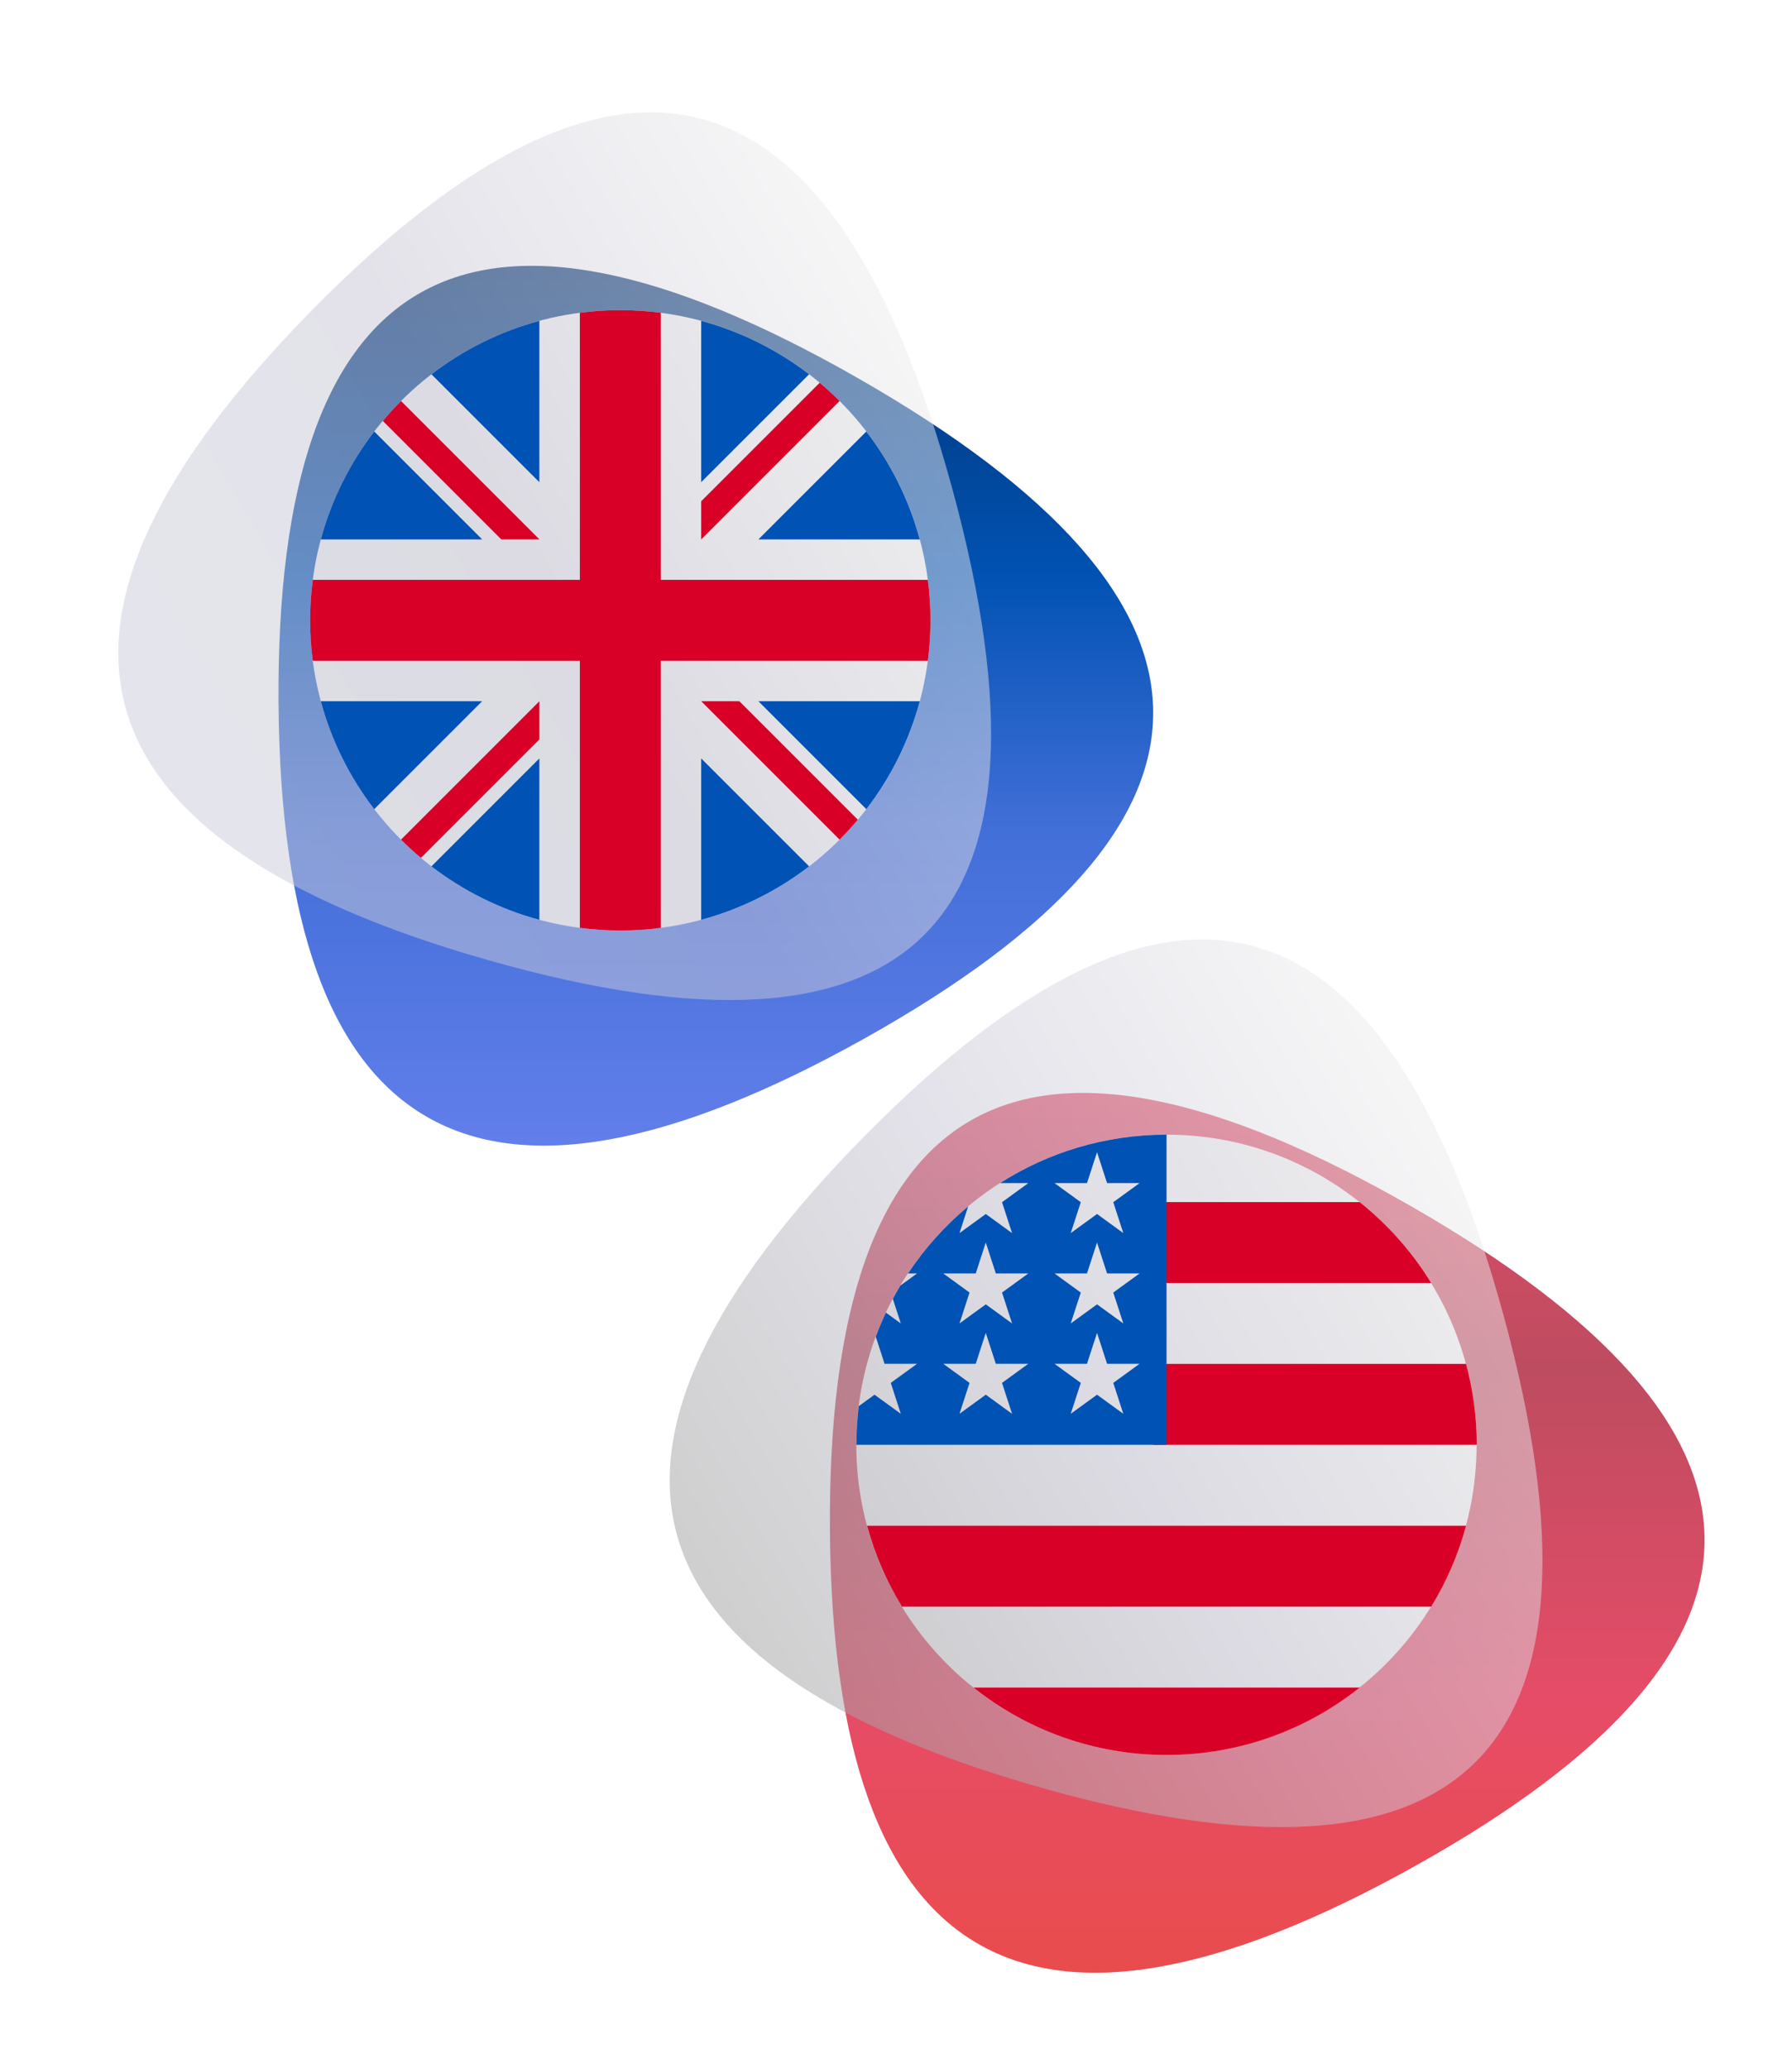
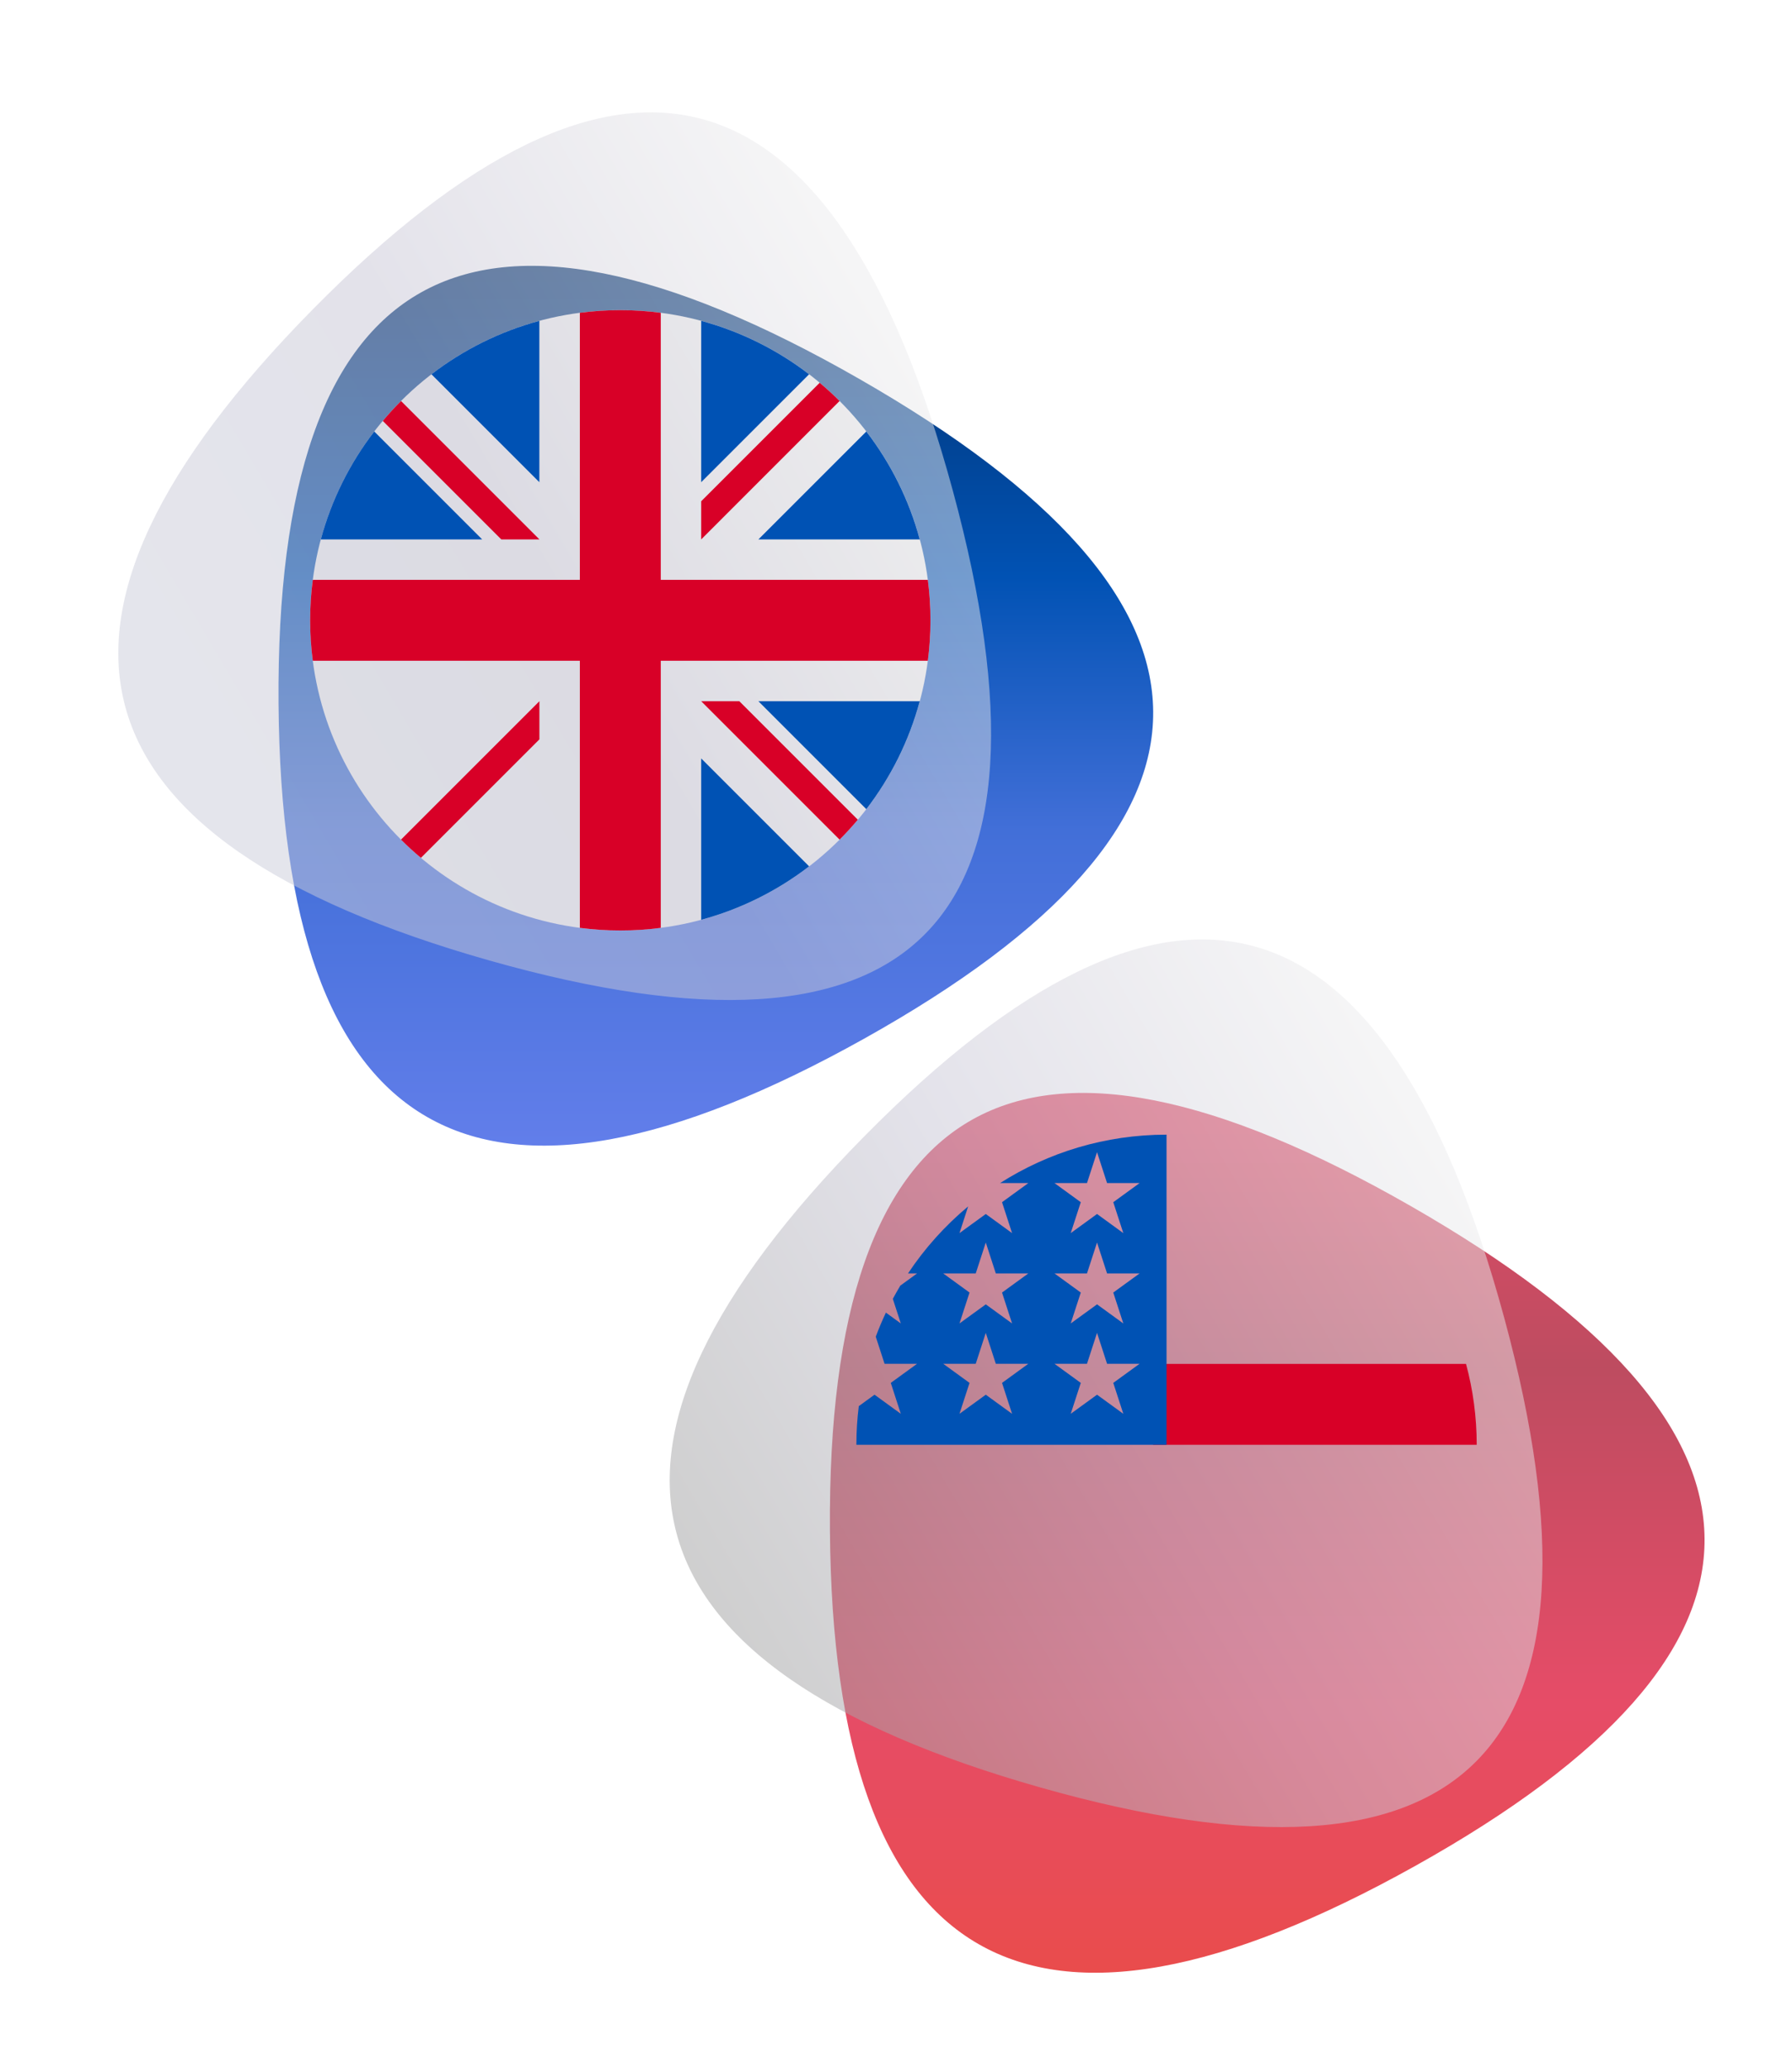
<svg xmlns="http://www.w3.org/2000/svg" viewBox="0 0 156 180" fill="none">
  <path d="M75.215 90.425C41.512 109.251 24.523 99.517 24.247 61.222C23.972 22.928 40.823 13.515 74.801 32.984C108.779 52.453 108.917 71.6 75.215 90.425Z" fill="url(#paint0_linear_10172_36901)" />
  <g clip-path="url(#clip0_10172_36901)">
    <path d="M54 81C68.912 81 81 68.912 81 54C81 39.088 68.912 27 54 27C39.088 27 27 39.088 27 54C27 68.912 39.088 81 54 81Z" fill="#F0F0F0" />
  </g>
  <g filter="url(#filter0_b_10172_36901)">
    <path d="M42.621 83.618C5.478 73.099 0.348 54.203 27.231 26.93C54.114 -0.343 72.686 4.917 82.946 42.709C93.206 80.501 79.764 94.138 42.621 83.618Z" fill="url(#paint1_linear_10172_36901)" fill-opacity="0.5" />
  </g>
  <path d="M32.579 37.562C30.458 40.321 28.859 43.502 27.928 46.957H41.974L32.579 37.562Z" fill="#0052B4" />
  <path d="M80.067 46.957C79.136 43.502 77.537 40.321 75.416 37.562L66.022 46.957H80.067Z" fill="#0052B4" />
-   <path d="M27.928 61.044C28.859 64.499 30.458 67.68 32.579 70.439L41.974 61.044H27.928Z" fill="#0052B4" />
+   <path d="M27.928 61.044L41.974 61.044H27.928Z" fill="#0052B4" />
  <path d="M70.436 32.582C67.676 30.461 64.496 28.862 61.041 27.931V41.977L70.436 32.582Z" fill="#0052B4" />
-   <path d="M37.559 75.418C40.318 77.539 43.498 79.138 46.953 80.07V66.024L37.559 75.418Z" fill="#0052B4" />
  <path d="M46.953 27.931C43.498 28.862 40.318 30.461 37.559 32.582L46.953 41.977V27.931Z" fill="#0052B4" />
  <path d="M61.041 80.07C64.496 79.138 67.676 77.539 70.436 75.418L61.041 66.024V80.07Z" fill="#0052B4" />
  <path d="M66.022 61.044L75.416 70.439C77.537 67.68 79.136 64.499 80.067 61.044H66.022Z" fill="#0052B4" />
  <path d="M80.772 50.478H57.522H57.522V27.229C56.369 27.078 55.194 27 54 27C52.806 27 51.631 27.078 50.478 27.229V50.478V50.478H27.229C27.078 51.631 27 52.806 27 54C27 55.194 27.078 56.369 27.229 57.522H50.478H50.478V80.772C51.631 80.921 52.806 81 54 81C55.194 81 56.369 80.922 57.522 80.772V57.522V57.522H80.772C80.921 56.369 81 55.194 81 54C81 52.806 80.921 51.631 80.772 50.478Z" fill="#D80027" />
  <path d="M61.041 61.043L73.089 73.091C73.644 72.537 74.172 71.958 74.676 71.358L64.361 61.043H61.041V61.043Z" fill="#D80027" />
  <path d="M46.957 61.043H46.956L34.908 73.091C35.462 73.645 36.041 74.174 36.642 74.678L46.957 64.363V61.043Z" fill="#D80027" />
  <path d="M46.96 46.956V46.956L34.911 34.908C34.357 35.462 33.829 36.041 33.324 36.641L43.639 46.956H46.96V46.956Z" fill="#D80027" />
  <path d="M61.041 46.957L73.089 34.908C72.535 34.354 71.956 33.826 71.356 33.321L61.041 43.636V46.957Z" fill="#D80027" />
  <path d="M123.215 162.425C89.512 181.251 72.523 171.517 72.248 133.222C71.972 94.928 88.823 85.516 122.801 104.984C156.779 124.452 156.917 143.6 123.215 162.425Z" fill="url(#paint2_linear_10172_36901)" fill-opacity="0.7" />
  <g clip-path="url(#clip1_10172_36901)">
-     <path d="M101.543 152.773C116.455 152.773 128.543 140.684 128.543 125.773C128.543 110.861 116.455 98.773 101.543 98.773C86.631 98.773 74.543 110.861 74.543 125.773C74.543 140.684 86.631 152.773 101.543 152.773Z" fill="#F0F0F0" />
-   </g>
+     </g>
  <g filter="url(#filter1_b_10172_36901)">
    <path d="M90.621 155.618C53.478 145.099 48.348 126.203 75.231 98.93C102.114 71.657 120.686 76.917 130.946 114.709C141.206 152.501 127.764 166.138 90.621 155.618Z" fill="url(#paint3_linear_10172_36901)" fill-opacity="0.5" />
  </g>
  <path d="M100.379 125.775H128.553C128.553 123.338 128.228 120.978 127.623 118.732H100.379V125.775Z" fill="#D80027" />
-   <path d="M100.379 111.689H124.59C122.937 108.992 120.824 106.608 118.36 104.645H100.379V111.689Z" fill="#D80027" />
-   <path d="M101.555 152.775C107.91 152.775 113.75 150.579 118.362 146.906H84.748C89.36 150.579 95.201 152.775 101.555 152.775Z" fill="#D80027" />
-   <path d="M78.517 139.862H124.591C125.918 137.697 126.947 135.33 127.624 132.819H75.484C76.161 135.33 77.19 137.697 78.517 139.862Z" fill="#D80027" />
  <path d="M87.058 102.991H89.518L87.23 104.654L88.104 107.344L85.815 105.681L83.527 107.344L84.282 105.02C82.267 106.698 80.501 108.665 79.045 110.856H79.833L78.377 111.915C78.15 112.293 77.932 112.678 77.723 113.068L78.419 115.209L77.121 114.266C76.798 114.95 76.503 115.649 76.238 116.362L77.004 118.721H79.833L77.545 120.384L78.419 123.074L76.13 121.412L74.76 122.408C74.622 123.511 74.551 124.634 74.551 125.774H101.551C101.551 110.863 101.551 109.105 101.551 98.775C96.217 98.775 91.245 100.322 87.058 102.991ZM88.104 123.074L85.815 121.412L83.527 123.074L84.401 120.384L82.112 118.721H84.941L85.815 116.031L86.689 118.721H89.518L87.23 120.384L88.104 123.074ZM87.23 112.519L88.104 115.209L85.815 113.547L83.527 115.209L84.401 112.519L82.112 110.856H84.941L85.815 108.166L86.689 110.856H89.518L87.23 112.519ZM97.788 123.074L95.5 121.412L93.211 123.074L94.086 120.384L91.797 118.721H94.626L95.5 116.031L96.374 118.721H99.203L96.914 120.384L97.788 123.074ZM96.914 112.519L97.788 115.209L95.5 113.547L93.211 115.209L94.086 112.519L91.797 110.856H94.626L95.5 108.166L96.374 110.856H99.203L96.914 112.519ZM96.914 104.654L97.788 107.344L95.5 105.681L93.211 107.344L94.086 104.654L91.797 102.991H94.626L95.5 100.301L96.374 102.991H99.203L96.914 104.654Z" fill="#0052B4" />
  <defs>
    <filter id="filter0_b_10172_36901" x="9.472" y="8.956" width="77.632" height="78.925" filterUnits="userSpaceOnUse" color-interpolation-filters="sRGB">
      <feFlood flood-opacity="0" result="BackgroundImageFix" />
      <feGaussianBlur in="BackgroundImageFix" stdDeviation="0.413" />
      <feComposite in2="SourceAlpha" operator="in" result="effect1_backgroundBlur_10172_36901" />
      <feBlend mode="normal" in="SourceGraphic" in2="effect1_backgroundBlur_10172_36901" result="shape" />
    </filter>
    <filter id="filter1_b_10172_36901" x="57.472" y="80.956" width="77.632" height="78.925" filterUnits="userSpaceOnUse" color-interpolation-filters="sRGB">
      <feFlood flood-opacity="0" result="BackgroundImageFix" />
      <feGaussianBlur in="BackgroundImageFix" stdDeviation="0.413" />
      <feComposite in2="SourceAlpha" operator="in" result="effect1_backgroundBlur_10172_36901" />
      <feBlend mode="normal" in="SourceGraphic" in2="effect1_backgroundBlur_10172_36901" result="shape" />
    </filter>
    <linearGradient id="paint0_linear_10172_36901" x1="62.316" y1="23.141" x2="62.316" y2="99.732" gradientUnits="userSpaceOnUse">
      <stop stop-color="#00326E" />
      <stop offset="0.354" stop-color="#0152B4" />
      <stop offset="0.641" stop-color="#426FD8" />
      <stop offset="1" stop-color="#627EEA" />
    </linearGradient>
    <linearGradient id="paint1_linear_10172_36901" x1="81.077" y1="26.921" x2="11.924" y2="67.725" gradientUnits="userSpaceOnUse">
      <stop stop-color="#F0F0F0" />
      <stop offset="0.51" stop-color="#C8C6D6" />
      <stop offset="0.996" stop-color="#CACDDA" />
    </linearGradient>
    <linearGradient id="paint2_linear_10172_36901" x1="110.316" y1="95.141" x2="110.316" y2="171.732" gradientUnits="userSpaceOnUse">
      <stop stop-color="#D80027" />
      <stop offset="0.312" stop-color="#A2001D" />
      <stop offset="0.693" stop-color="#DC0027" />
      <stop offset="1" stop-color="#E10000" />
    </linearGradient>
    <linearGradient id="paint3_linear_10172_36901" x1="129.077" y1="98.921" x2="59.923" y2="139.725" gradientUnits="userSpaceOnUse">
      <stop stop-color="#F0F0F0" />
      <stop offset="0.51" stop-color="#C8C6D6" />
      <stop offset="0.996" stop-color="#9E9E9E" />
    </linearGradient>
    <clipPath id="clip0_10172_36901">
      <rect width="54" height="54" fill="white" transform="translate(27 27)" />
    </clipPath>
    <clipPath id="clip1_10172_36901">
      <rect width="54" height="54" fill="white" transform="translate(74.547 98.774)" />
    </clipPath>
  </defs>
</svg>